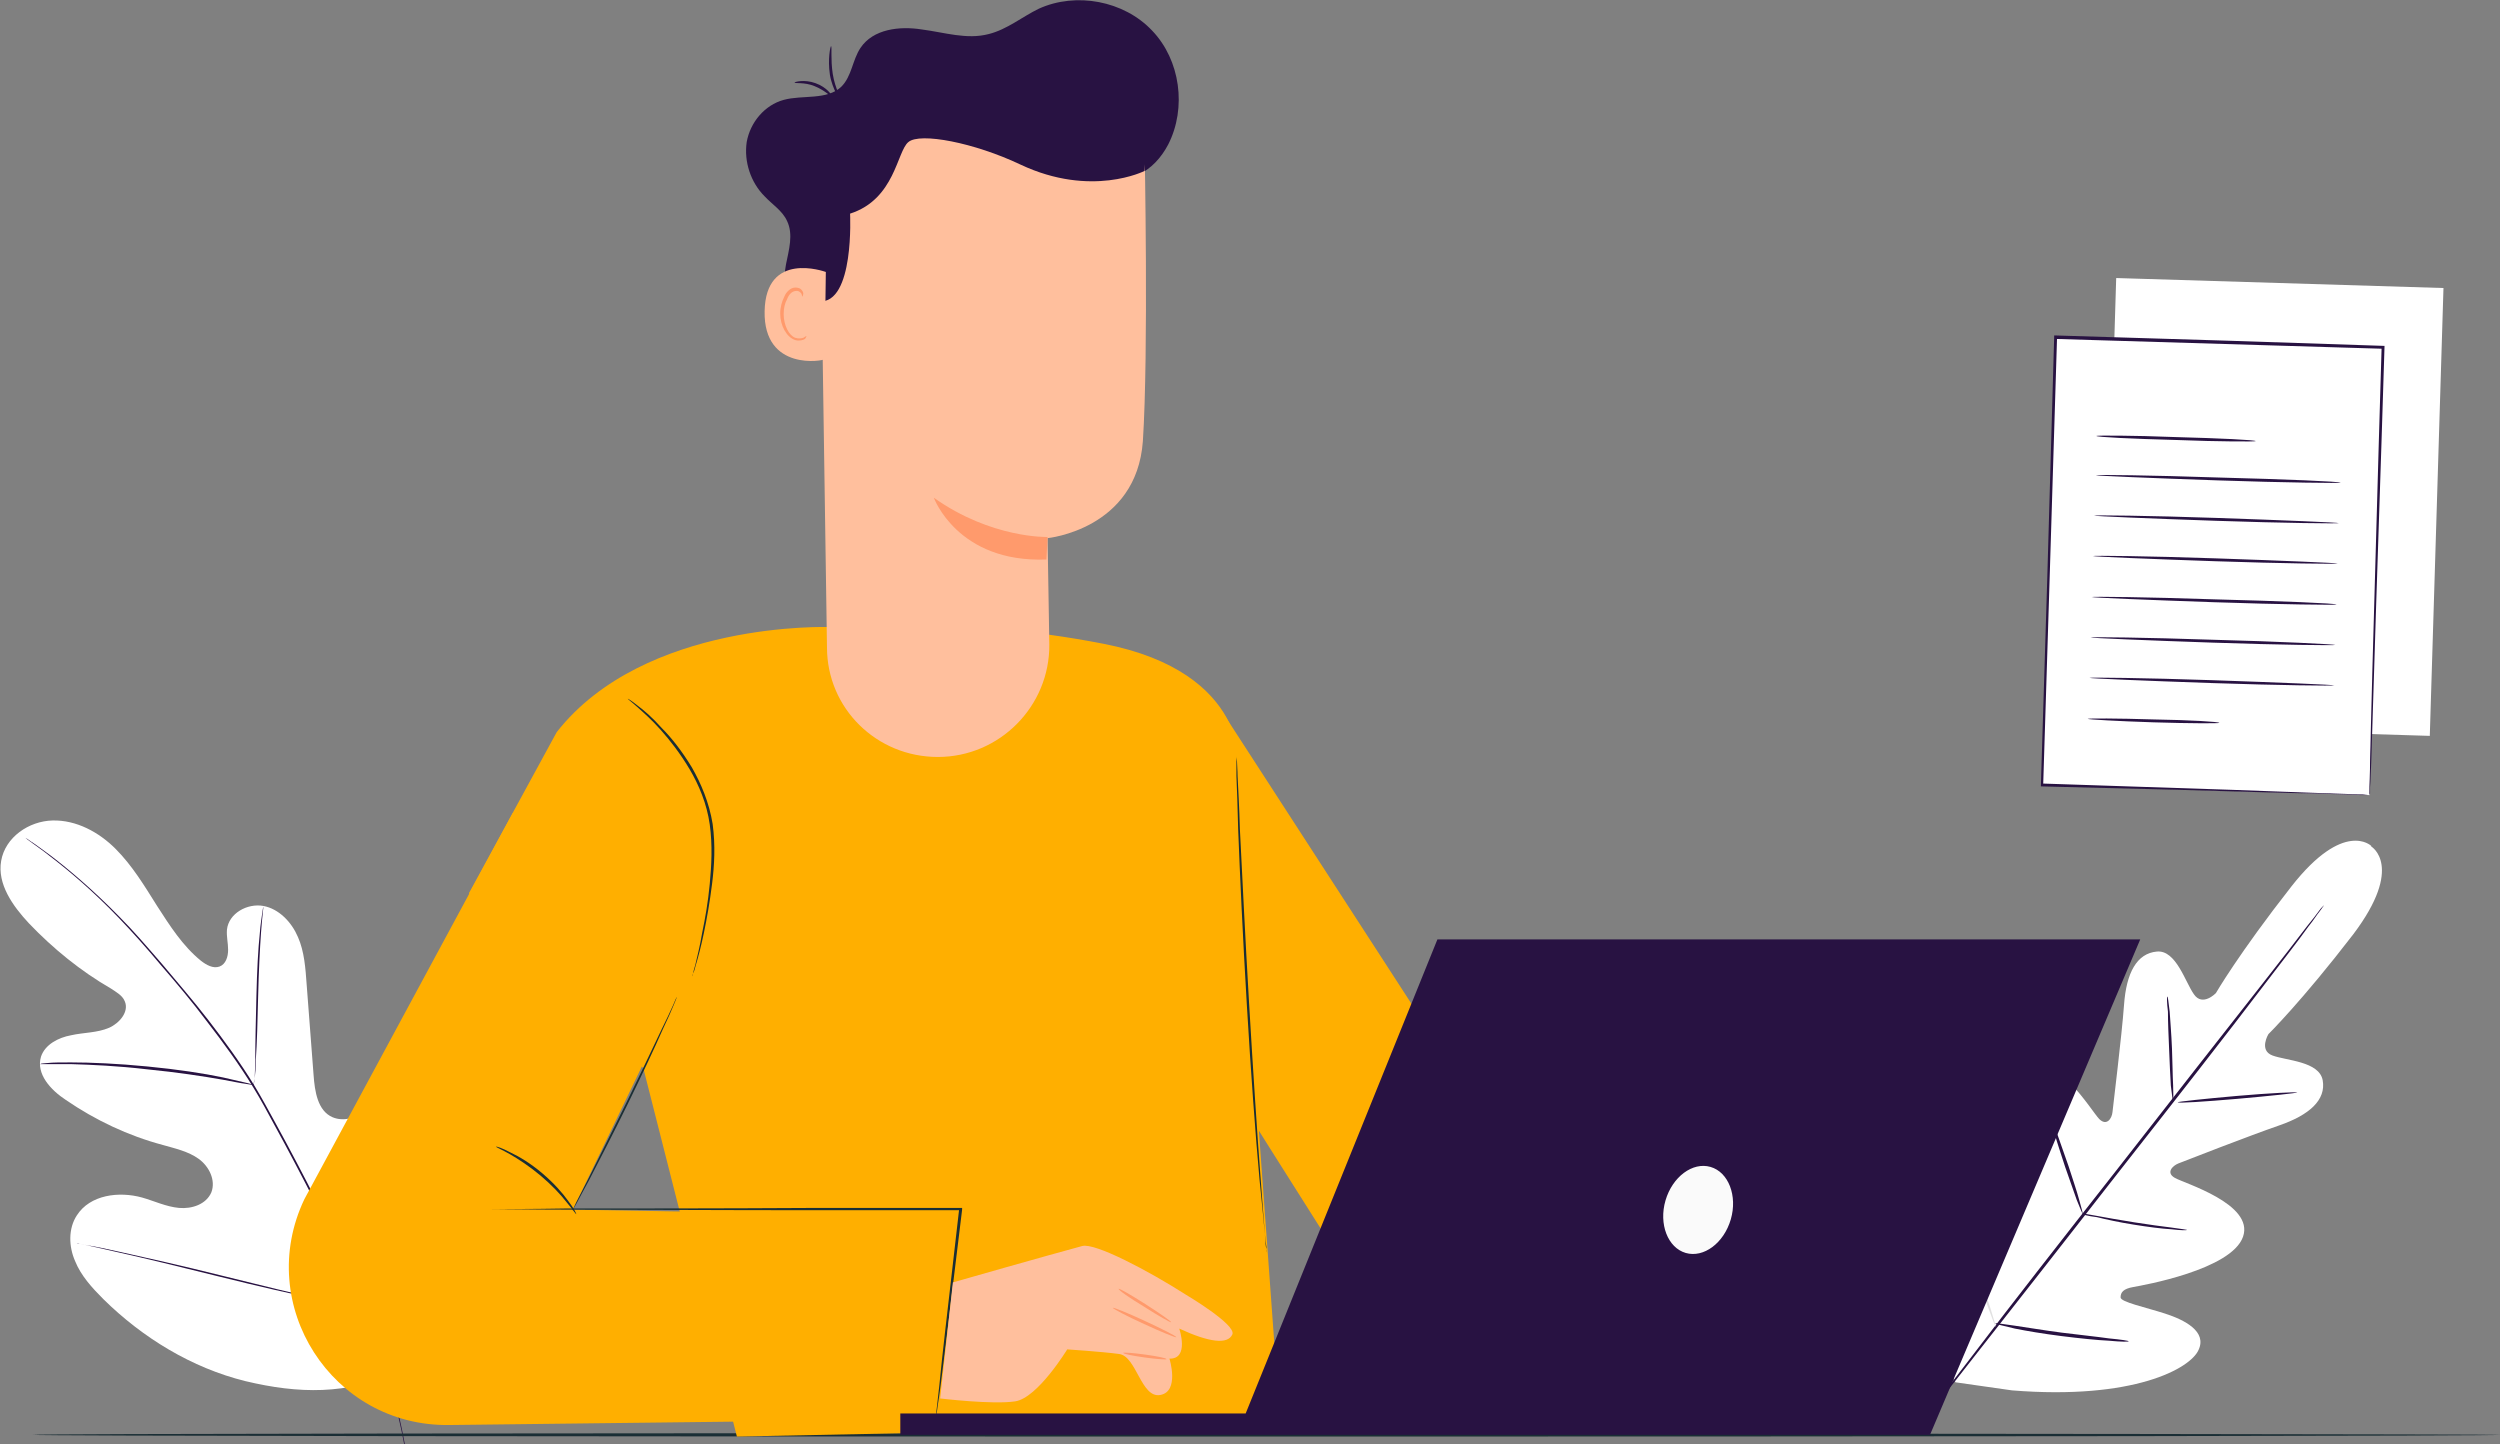
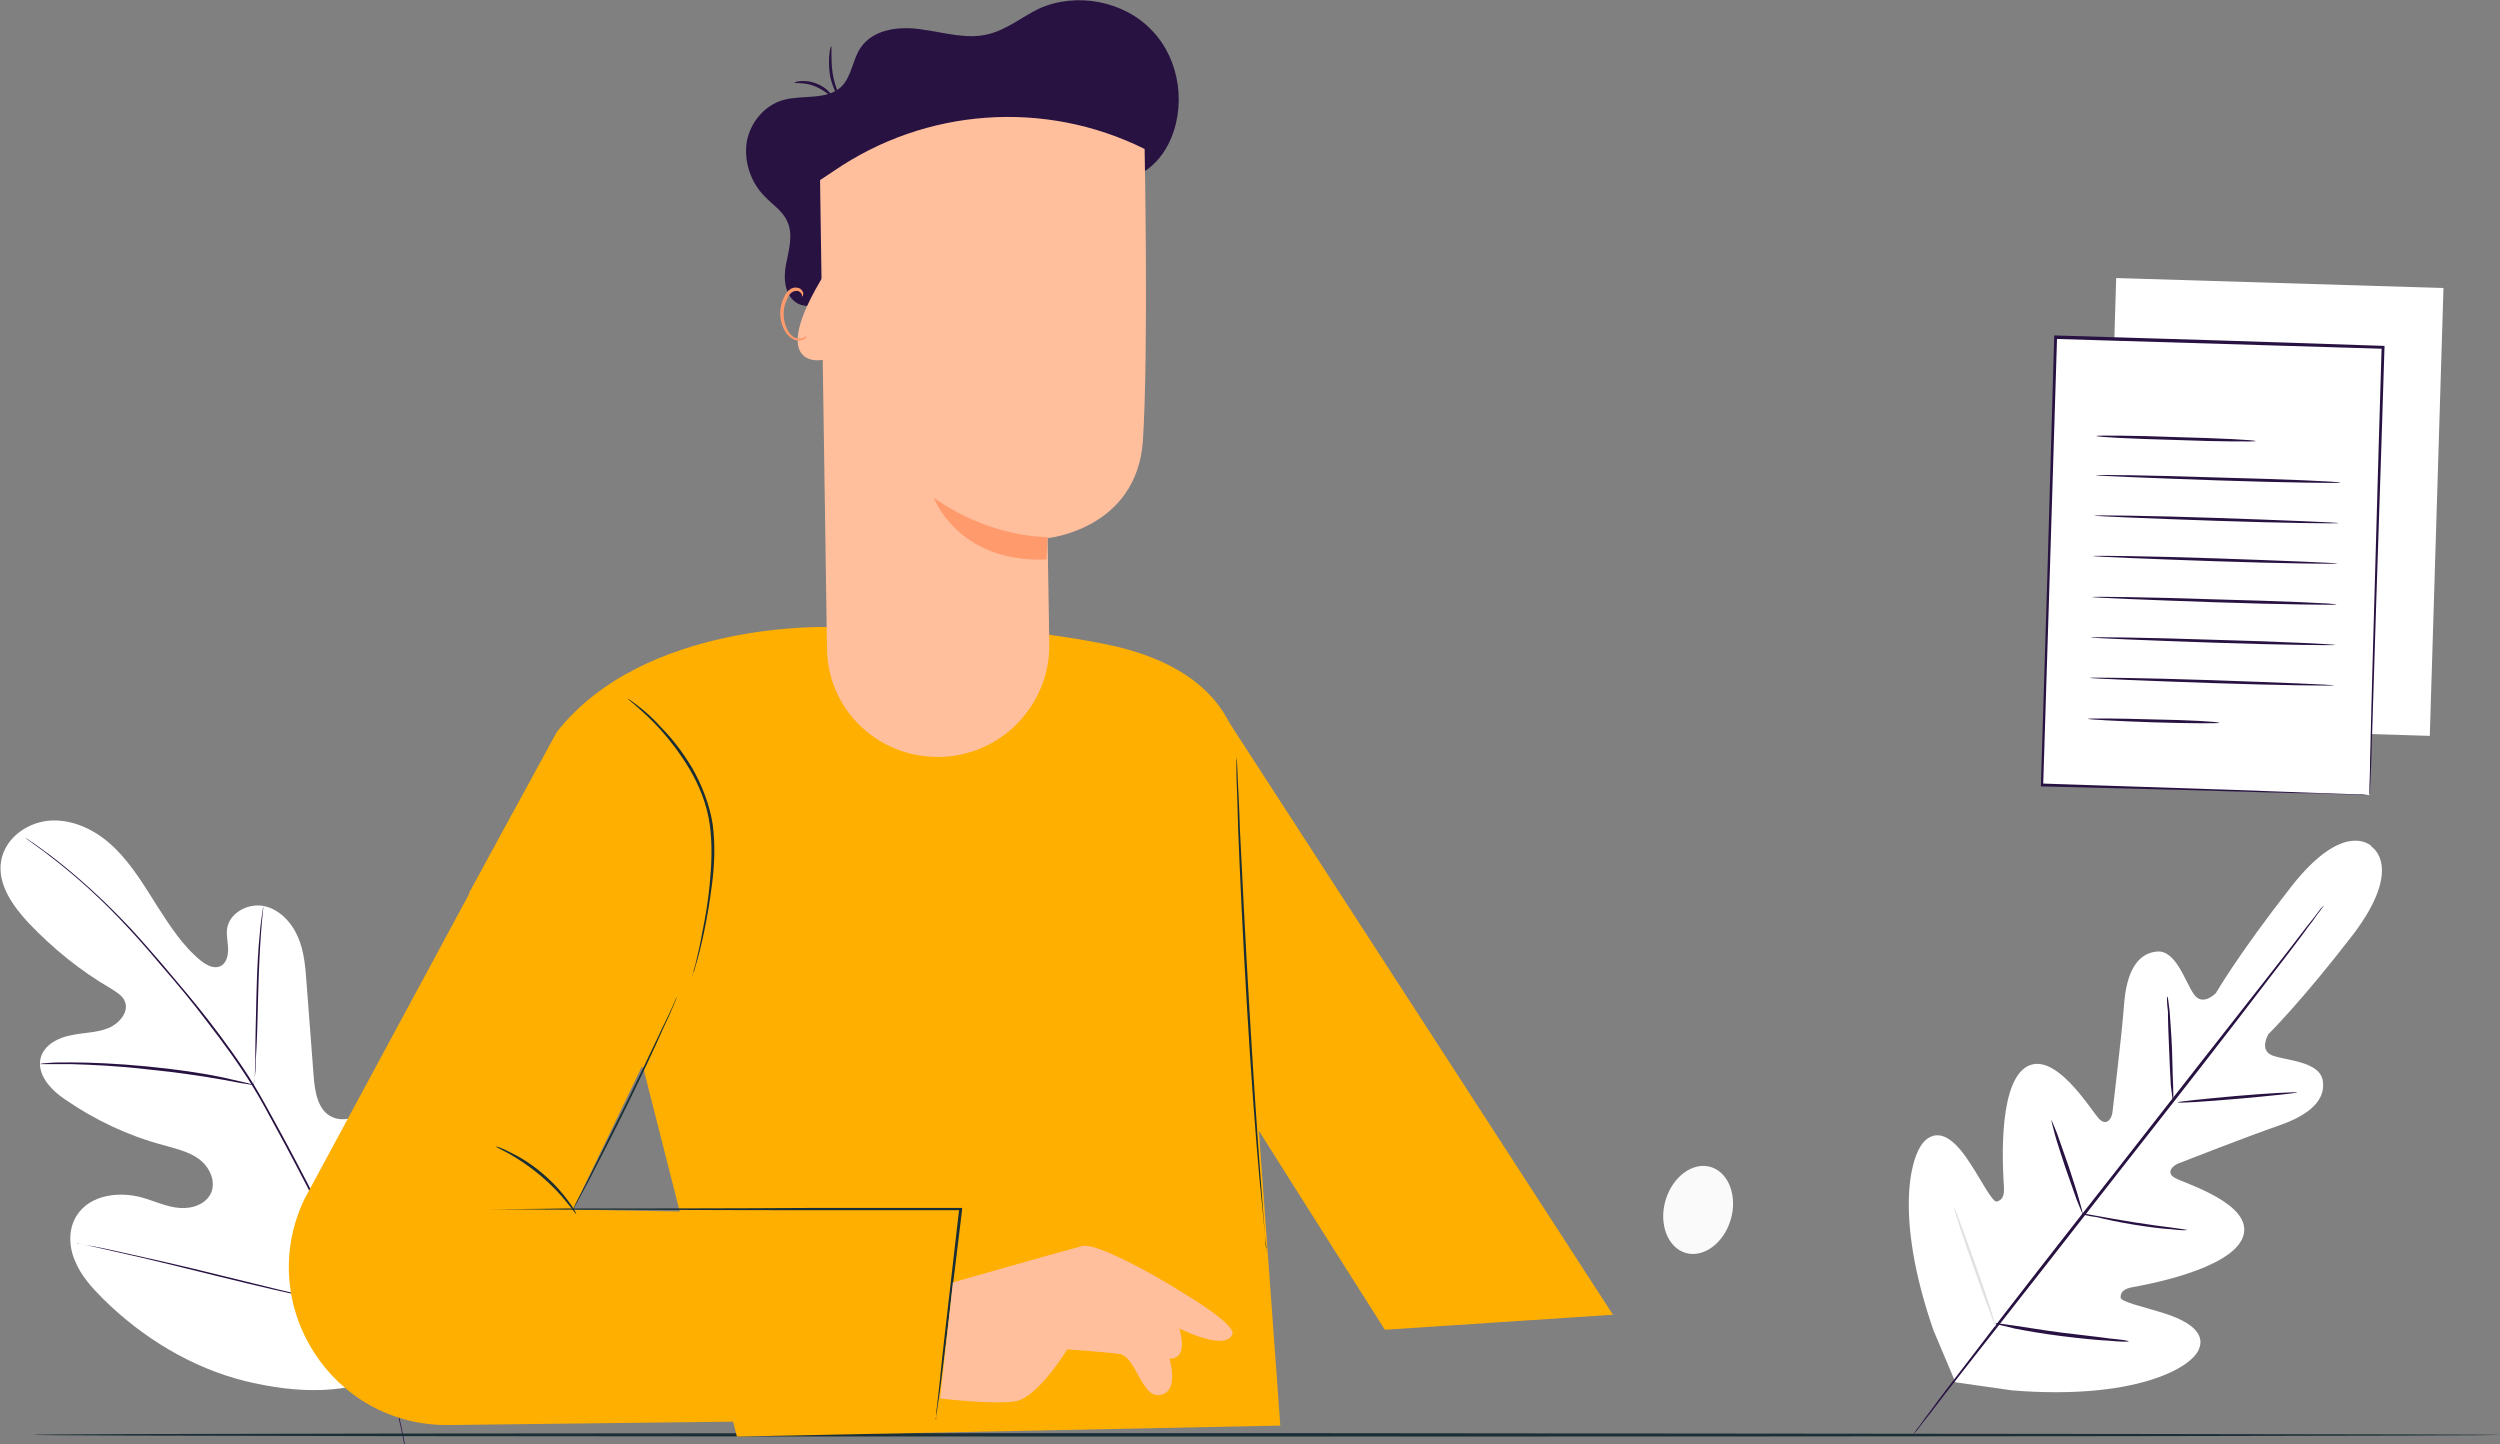
<svg xmlns="http://www.w3.org/2000/svg" width="599" height="346" viewBox="0 0 599 346" fill="none">
  <rect x="0" y="0" width="599" height="346" fill="#808080" stroke="none" />
  <g clip-path="url(#clip0_2168_5674)">
    <path d="M95.198 328.707C114.293 313.074 116.784 286.65 114.155 263.408C113.739 259.535 113.739 255.384 111.664 252.064C109.45 248.744 104.884 246.807 101.563 248.744C98.796 250.404 97.689 253.862 96.305 256.768C94.368 260.641 91.462 263.962 87.726 266.313C85.374 267.835 82.33 268.804 79.701 267.697C76.103 266.175 75.411 261.471 75.134 257.598C74.581 250.404 74.028 243.21 73.474 235.878C73.197 232.004 72.921 227.992 71.398 224.533C69.876 220.936 66.832 217.754 63.096 217.063C59.222 216.371 54.794 218.861 54.379 222.735C54.241 224.395 54.656 225.917 54.656 227.577C54.656 229.237 54.102 231.036 52.58 231.589C51.058 232.142 49.398 231.174 48.152 230.205C43.725 226.609 40.681 221.766 37.636 217.063C34.592 212.221 31.686 207.379 27.674 203.367C23.661 199.355 18.265 196.449 12.592 196.588C6.918 196.726 1.245 200.6 0.277 206.272C-0.692 211.806 3.044 217.063 6.918 221.213C12.73 227.3 19.372 232.696 26.567 236.846C27.812 237.676 29.334 238.506 29.888 239.89C30.995 242.38 28.642 245.147 26.152 246.253C23.246 247.499 20.064 247.36 17.019 248.052C13.975 248.605 10.793 250.265 9.824 253.171C8.579 257.321 12.177 261.195 15.774 263.547C22.831 268.389 30.718 272.124 39.02 274.337C41.926 275.168 45.108 275.859 47.599 277.658C50.09 279.456 51.75 282.776 50.643 285.682C49.398 288.587 45.938 289.694 42.894 289.417C39.85 289.14 36.944 287.757 34.039 286.927C28.504 285.405 21.586 286.235 18.403 291.215C16.328 294.397 16.466 298.686 17.988 302.145C19.372 305.603 22.001 308.509 24.768 311.275C34.177 320.545 45.938 327.738 58.807 330.92C71.537 333.964 83.16 334.241 95.198 328.707Z" fill="white" />
    <path d="M96.997 346C95.336 336.869 92.431 326.078 88.003 314.596C83.575 303.113 77.625 290.939 70.983 278.349C69.323 275.168 67.662 272.124 66.002 269.08C64.342 266.037 62.681 262.993 61.021 260.226C57.562 254.554 53.687 249.297 49.951 244.455C46.215 239.613 42.341 235.186 38.882 231.036C35.284 226.885 31.963 223.012 28.642 219.691C22.139 213.051 16.328 208.209 12.177 205.027C10.101 203.505 8.441 202.26 7.334 201.568C6.78 201.153 6.365 200.876 6.088 200.738C5.812 200.6 5.673 200.461 5.673 200.461C5.673 200.461 5.812 200.6 6.088 200.738C6.365 201.015 6.78 201.292 7.334 201.707C8.441 202.537 10.101 203.643 12.177 205.303C16.328 208.485 22.139 213.327 28.504 219.968C31.687 223.288 35.146 227.162 38.605 231.312C42.203 235.463 45.939 239.89 49.675 244.87C53.41 249.712 57.285 254.969 60.744 260.641C62.543 263.547 64.065 266.452 65.725 269.495C67.386 272.539 69.046 275.583 70.707 278.765C77.348 291.354 83.298 303.528 87.726 314.872C92.154 326.355 95.198 337.008 96.858 346.138" fill="#281242" />
    <path d="M60.744 260.088C60.744 260.088 60.882 259.535 61.021 258.428C61.159 257.321 61.298 255.799 61.298 253.863C61.574 249.989 61.713 244.593 61.851 238.645C61.989 232.696 62.266 227.3 62.543 223.427C62.681 221.49 62.82 219.968 62.958 218.861C63.096 217.755 63.096 217.201 63.096 217.201C63.096 217.201 62.958 217.755 62.82 218.861C62.681 219.968 62.404 221.49 62.266 223.427C61.851 227.3 61.574 232.696 61.436 238.645C61.298 244.593 61.159 249.851 61.159 253.863C61.159 255.799 61.021 257.321 61.021 258.428C60.744 259.535 60.744 260.088 60.744 260.088Z" fill="#281242" />
    <path d="M9.547 254.969H17.158C21.862 255.108 28.227 255.384 35.284 256.214C42.341 256.906 48.706 257.874 53.41 258.705C55.763 259.12 57.562 259.535 58.807 259.673C59.36 259.811 59.914 259.811 60.329 259.95C60.606 259.95 60.882 260.088 60.882 259.95C60.882 259.95 60.744 259.811 60.329 259.811C59.914 259.673 59.499 259.535 58.807 259.396C57.562 259.12 55.763 258.705 53.41 258.151C48.844 257.183 42.479 256.214 35.284 255.523C28.227 254.831 21.724 254.554 17.019 254.554C14.667 254.554 12.73 254.554 11.485 254.693C10.931 254.693 10.378 254.831 9.963 254.831C9.686 254.969 9.547 254.969 9.547 254.969Z" fill="#281242" />
    <path d="M87.311 313.627C87.311 313.627 87.449 313.351 87.588 312.936C87.726 312.382 88.003 311.829 88.279 310.999C88.833 309.339 89.663 306.987 90.632 304.082C92.569 298.133 95.06 289.971 97.689 280.84C100.318 271.709 102.67 263.408 104.469 257.46C105.437 254.554 106.129 252.202 106.683 250.404C106.959 249.574 107.098 249.02 107.236 248.467C107.374 248.052 107.374 247.775 107.374 247.775C107.374 247.775 107.236 248.052 107.098 248.467C106.959 249.02 106.683 249.574 106.406 250.404C105.852 252.064 105.022 254.416 104.054 257.321C102.116 263.27 99.626 271.432 96.997 280.563C94.368 289.694 92.016 297.994 90.217 303.943C89.248 306.849 88.556 309.2 88.003 310.999C87.726 311.829 87.588 312.382 87.449 312.936C87.311 313.489 87.311 313.627 87.311 313.627Z" fill="#E1E1E1" />
    <path d="M18.403 297.856C18.403 297.856 18.68 297.994 19.095 297.994C19.648 298.133 20.34 298.271 21.032 298.409C22.831 298.824 25.322 299.378 28.366 300.069C34.592 301.453 43.171 303.528 52.58 305.88C61.989 308.232 70.707 310.169 76.933 311.552C80.116 312.244 82.606 312.797 84.405 313.074C85.235 313.212 85.927 313.351 86.481 313.489C86.896 313.627 87.172 313.627 87.172 313.627C87.172 313.627 86.896 313.489 86.481 313.489C85.927 313.351 85.235 313.212 84.543 313.074C82.745 312.659 80.254 312.105 77.21 311.414C70.983 310.03 62.404 307.955 52.995 305.603C43.586 303.251 34.869 301.315 28.642 299.931C25.46 299.239 22.969 298.686 21.171 298.409C20.34 298.271 19.648 298.133 19.095 297.994C18.68 297.856 18.403 297.856 18.403 297.856Z" fill="#281242" />
    <path d="M568.144 202.675C568.144 202.675 561.64 196.311 549.049 212.359C536.457 228.407 530.922 237.953 530.922 237.953C530.922 237.953 527.74 241.273 525.664 238.23C523.589 235.324 521.375 227.577 516.809 227.992C511.966 228.407 509.475 233.111 508.922 240.72C508.368 248.329 506.293 264.93 506.154 266.452C506.016 267.974 504.771 269.91 502.972 268.112C501.173 266.313 492.179 251.096 485.261 255.799C478.342 260.503 480.002 281.946 480.141 284.298C480.279 286.65 479.726 287.48 478.48 287.895C477.373 288.172 474.744 282.776 471.977 278.626C469.21 274.337 465.335 269.91 461.461 273.092C457.725 276.136 453.712 291.215 463.26 318.746L468.518 331.197L482.078 333.134C511.274 335.486 524.834 327.877 526.771 323.45C528.847 319.023 523.45 316.256 518.746 314.734C514.041 313.212 508.091 311.967 508.091 310.86C508.091 309.615 508.783 308.785 511.136 308.37C513.488 307.955 534.658 304.22 537.426 296.334C540.193 288.449 523.174 283.468 521.098 282.223C518.884 280.978 520.545 279.318 521.928 278.764C523.312 278.211 538.948 272.124 546.143 269.634C553.338 267.144 557.351 263.547 556.521 258.843C555.69 254.277 547.803 254.139 544.482 252.894C541.162 251.649 543.514 247.775 543.514 247.775C543.514 247.775 551.401 240.028 563.854 223.842C576.169 207.517 568.144 202.813 568.144 202.813" fill="white" />
    <path d="M556.797 216.925C556.797 216.925 556.797 217.063 556.521 217.34C556.382 217.616 556.106 217.893 555.829 218.308C555.137 219.138 554.307 220.522 553.061 222.043C550.709 225.364 547.112 229.929 542.684 235.739C533.967 247.222 521.652 262.993 507.953 280.425C494.393 297.856 482.078 313.489 473.084 324.972C468.656 330.644 465.059 335.209 462.568 338.53C461.323 340.051 460.354 341.296 459.662 342.265C459.386 342.68 459.109 342.957 458.832 343.233C458.694 343.51 458.555 343.51 458.555 343.51C458.555 343.51 458.555 343.372 458.832 343.095C458.97 342.818 459.247 342.542 459.524 342.126C460.216 341.296 461.046 339.913 462.291 338.391C464.644 335.071 468.241 330.506 472.669 324.695C481.386 313.212 493.701 297.441 507.4 280.01C520.96 262.578 533.275 246.945 542.269 235.463C546.696 229.791 550.294 225.225 552.785 221.905C554.03 220.383 554.999 219.138 555.69 218.17C555.967 217.755 556.244 217.478 556.521 217.201L556.797 216.925Z" fill="#281242" />
    <path d="M519.299 238.783C519.438 238.783 519.576 240.166 519.853 242.38C519.991 244.593 520.268 247.775 520.406 251.234C520.545 254.554 520.545 257.598 520.683 260.088C520.683 262.302 520.821 263.685 520.683 263.685C520.545 263.685 520.406 262.302 520.13 260.088C519.991 257.875 519.853 254.693 519.714 251.234C519.576 247.914 519.438 245.008 519.438 242.38C519.161 240.166 519.161 238.783 519.299 238.783ZM521.79 264.1C521.79 263.962 528.155 263.27 536.042 262.578C543.929 261.887 550.432 261.61 550.432 261.748C550.432 261.887 544.067 262.578 536.18 263.27C528.155 263.962 521.79 264.377 521.79 264.1ZM498.821 290.801C498.821 290.662 500.204 290.939 502.557 291.354C504.771 291.769 507.953 292.322 511.412 292.876C514.872 293.429 518.054 293.844 520.268 294.121C522.482 294.398 524.004 294.674 524.004 294.674C524.004 294.813 522.62 294.813 520.268 294.536C517.916 294.397 514.733 293.982 511.274 293.429C507.815 292.876 504.632 292.184 502.418 291.631C500.066 291.354 498.821 290.939 498.821 290.801ZM491.487 268.389C491.626 268.389 492.041 269.634 492.871 271.571C493.563 273.507 494.531 276.274 495.638 279.456C496.607 282.5 497.575 285.267 498.129 287.342C498.682 289.417 499.097 290.662 498.959 290.662C498.821 290.662 498.406 289.417 497.575 287.48C496.884 285.543 495.915 282.777 494.808 279.595C493.839 276.551 492.871 273.784 492.317 271.709C491.764 269.634 491.487 268.389 491.487 268.389Z" fill="#281242" />
    <path d="M468.241 289.417C468.379 289.417 468.933 290.939 469.901 293.567C470.87 296.058 472.115 299.654 473.499 303.528C474.883 307.402 476.128 310.999 476.958 313.627C477.789 316.256 478.204 317.778 478.204 317.916C478.065 317.916 477.512 316.394 476.543 313.766C475.575 311.275 474.329 307.678 472.946 303.805C471.562 299.931 470.317 296.334 469.486 293.706C468.656 291.077 468.103 289.417 468.241 289.417Z" fill="#E1E1E1" />
    <path d="M478.065 317.086C478.065 316.948 479.864 317.224 482.77 317.639C485.676 318.054 489.688 318.746 493.978 319.3C498.406 319.853 502.418 320.268 505.324 320.683C508.23 320.96 510.029 321.236 510.029 321.375C510.029 321.513 508.23 321.513 505.324 321.236C502.418 321.098 498.406 320.683 493.978 320.13C489.55 319.576 485.537 318.885 482.77 318.331C479.864 317.639 478.065 317.224 478.065 317.086Z" fill="#281242" />
    <path d="M503.763 173.92L507.04 66.618L585.456 69.012L582.179 176.314L503.763 173.92Z" fill="white" />
    <path d="M489.317 188.117L492.594 80.815L571.01 83.209L567.733 190.511L489.317 188.117Z" fill="white" />
    <path d="M567.729 190.501V188.425C567.729 187.042 567.867 185.105 567.867 182.615C568.005 177.496 568.144 170.026 568.42 160.618C568.974 141.803 569.666 114.964 570.634 83.283L570.911 83.56C547.25 82.868 520.683 82.038 492.456 81.208L492.871 80.793C491.626 120.913 490.519 157.99 489.55 188.01L489.273 187.734C512.934 188.564 532.583 189.117 546.281 189.67C553.061 189.947 558.458 190.085 562.056 190.224C563.854 190.362 565.238 190.362 566.207 190.362C567.314 190.501 567.729 190.501 567.729 190.501H566.345C565.376 190.501 563.993 190.501 562.194 190.362C558.596 190.224 553.2 190.085 546.42 189.947C532.721 189.532 513.073 188.979 489.273 188.425H488.997V188.149C489.965 157.99 491.072 120.913 492.179 80.793V80.378H492.594C520.683 81.208 547.388 82.038 571.049 82.868H571.326V83.145C570.358 114.964 569.389 141.803 568.836 160.756C568.559 170.164 568.282 177.634 568.144 182.753C568.005 185.243 568.005 187.18 567.867 188.564V190.085C567.729 190.362 567.729 190.501 567.729 190.501Z" fill="#281242" />
    <path d="M540.47 105.695C540.47 105.834 531.891 105.834 521.375 105.419C510.859 105.142 502.28 104.727 502.28 104.45C502.28 104.312 510.859 104.312 521.375 104.727C531.891 105.004 540.47 105.419 540.47 105.695ZM560.81 115.656C560.81 115.794 547.665 115.656 531.476 115.103C515.287 114.549 502.142 113.996 502.142 113.858C502.142 113.719 515.287 113.858 531.476 114.411C547.665 114.826 560.81 115.379 560.81 115.656ZM560.395 125.34C560.395 125.479 547.25 125.34 531.061 124.787C514.872 124.233 501.727 123.68 501.727 123.542C501.727 123.403 514.872 123.542 531.061 124.095C547.25 124.648 560.395 125.202 560.395 125.34ZM560.118 135.024C560.118 135.163 546.973 135.024 530.784 134.471C514.595 133.918 501.45 133.364 501.45 133.226C501.45 133.088 514.595 133.226 530.784 133.779C546.973 134.333 560.118 134.886 560.118 135.024ZM559.842 144.847C559.842 144.985 546.697 144.847 530.507 144.293C514.318 143.74 501.173 143.187 501.173 143.048C501.173 142.91 514.318 143.048 530.507 143.602C546.697 144.017 559.842 144.57 559.842 144.847ZM559.565 154.531C559.565 154.669 546.42 154.531 530.231 153.978C514.041 153.424 500.896 152.871 500.896 152.732C500.896 152.594 514.041 152.732 530.231 153.286C546.42 153.701 559.565 154.393 559.565 154.531ZM559.288 164.215C559.288 164.353 546.143 164.215 529.954 163.662C513.765 163.108 500.62 162.555 500.62 162.417C500.62 162.278 513.765 162.417 529.954 162.97C546.143 163.523 559.288 164.077 559.288 164.215Z" fill="#281242" />
    <path d="M531.753 173.207C531.753 173.346 524.696 173.346 515.979 173.069C507.261 172.792 500.204 172.377 500.204 172.239C500.204 172.101 507.261 172.101 515.979 172.377C524.696 172.516 531.753 172.931 531.753 173.207Z" fill="#281242" />
    <path d="M599 343.786C599 344.063 466.719 344.201 303.443 344.201C140.168 344.201 7.887 344.063 7.887 343.786C7.887 343.51 140.168 343.371 303.443 343.371C466.719 343.51 599 343.648 599 343.786Z" fill="#1A2E35" />
    <path d="M154.143 255.938L112.356 214.019L133.388 175.421C154.42 148.582 198.836 150.242 198.836 150.242C198.836 150.242 229.139 147.337 264.423 154.254C299.708 161.171 296.94 184.552 296.94 184.552L301.645 271.155L306.764 341.573L176.559 344.201L154.143 255.938Z" fill="#FFAF00" />
    <path d="M224.296 340.051L107.651 341.434C79.562 341.849 60.882 312.659 72.921 287.342L122.872 194.789L168.257 225.502L137.262 289.832L231.768 291.492L224.296 340.051ZM292.789 170.44L386.465 315.011L331.809 318.608C331.809 318.608 299.154 267.143 299.984 268.25C301.23 270.049 292.789 170.44 292.789 170.44Z" fill="#FFAF00" />
    <path d="M165.905 233.941C165.905 233.941 165.905 233.664 166.043 233.249C166.181 232.695 166.32 232.004 166.596 231.174C167.012 229.375 167.703 226.747 168.257 223.426C168.949 220.106 169.641 216.232 170.056 211.805C170.471 207.378 170.748 202.536 170.056 197.556C169.364 192.575 167.427 188.01 165.213 184.275C162.999 180.539 160.508 177.358 158.294 174.867C156.08 172.377 154.005 170.579 152.621 169.334C151.237 168.088 150.407 167.535 150.407 167.397C150.407 167.397 150.684 167.535 151.099 167.812C151.514 168.088 152.068 168.503 152.76 169.057C154.282 170.164 156.357 171.962 158.571 174.452C160.923 176.804 163.414 179.986 165.766 183.86C167.98 187.733 169.917 192.299 170.748 197.418C171.439 202.536 171.163 207.378 170.609 211.805C170.056 216.232 169.364 220.106 168.672 223.426C167.98 226.747 167.288 229.375 166.735 231.174C166.458 232.142 166.32 232.834 166.043 233.249C166.043 233.664 165.905 233.941 165.905 233.941ZM162.169 238.921C162.169 238.921 161.892 239.751 161.338 240.996C160.785 242.38 159.955 244.178 158.848 246.53C156.772 251.234 153.728 257.736 150.269 264.791C146.81 271.847 143.489 278.211 141.137 282.776C139.891 284.99 138.923 286.927 138.231 288.172C137.539 289.417 137.124 290.108 137.124 290.108C137.124 290.108 137.401 289.417 138.092 288.033C138.784 286.65 139.753 284.851 140.86 282.638L149.854 264.653C153.313 257.597 156.357 251.234 158.571 246.53C159.678 244.316 160.508 242.518 161.2 240.996C161.754 239.613 162.169 238.783 162.169 238.921Z" fill="#1A2E35" />
    <path d="M224.296 340.051V339.082C224.296 338.391 224.435 337.561 224.573 336.316C224.85 333.825 225.265 330.367 225.68 325.94C226.649 316.947 228.171 304.358 229.831 289.555L230.108 289.97H195.654C172.131 289.97 150.822 289.832 135.325 289.832C127.715 289.832 121.35 289.693 117.06 289.693H110.419H117.06C121.488 289.693 127.715 289.693 135.325 289.555C150.822 289.555 172.131 289.555 195.654 289.417H230.523V289.832C228.724 304.635 227.202 317.224 226.095 326.216C225.542 330.643 225.127 334.102 224.711 336.592C224.573 337.699 224.435 338.667 224.296 339.359C224.296 339.636 224.158 339.913 224.158 340.051H224.296Z" fill="#1A2E35" />
    <path d="M138.092 290.939C137.954 290.939 137.262 289.832 135.74 288.033C134.356 286.235 132.143 283.883 129.513 281.669C126.884 279.456 124.117 277.657 122.18 276.551C120.243 275.444 118.859 274.891 118.859 274.752C118.859 274.614 120.243 275.029 122.318 276.136C124.394 277.104 127.161 278.764 129.929 281.116C132.696 283.468 134.772 285.82 136.155 287.757C137.539 289.555 138.092 290.8 138.092 290.939ZM303.582 300.069C303.582 300.069 303.443 299.654 303.443 298.824C303.305 297.994 303.167 296.887 303.028 295.366C302.752 292.322 302.337 288.033 301.783 282.638C300.815 271.985 299.708 257.044 298.739 240.719C297.77 224.395 297.079 209.454 296.663 198.663C296.525 193.267 296.387 188.978 296.248 185.935V181.231C296.248 181.231 296.248 181.646 296.387 182.476C296.387 183.306 296.525 184.551 296.525 185.935C296.663 188.978 296.94 193.406 297.079 198.663C297.632 209.454 298.324 224.256 299.292 240.581C300.261 256.906 301.23 271.847 302.06 282.499C302.475 287.757 302.752 292.184 303.028 295.227C303.167 296.611 303.167 297.856 303.305 298.686C303.582 299.654 303.582 300.069 303.582 300.069Z" fill="#1A2E35" />
    <path d="M228.309 307.263C228.309 307.263 251.555 300.623 259.304 298.547C262.348 297.717 275.216 304.496 284.072 310.168C284.072 310.168 296.248 317.362 295.28 319.714C294.173 322.204 289.745 321.651 282.55 318.331C282.55 318.331 285.04 325.663 280.197 325.525C280.197 325.525 282.688 333.41 277.984 334.24C273.417 335.07 272.31 324.971 268.159 324.418C264.147 323.864 255.706 323.311 255.706 323.311C255.706 323.311 248.649 334.932 243.253 335.762C237.857 336.592 225.265 335.07 225.265 335.07L228.309 307.263Z" fill="#FFBF9D" />
-     <path d="M268.021 308.785C268.159 308.647 271.065 310.307 274.524 312.52C277.984 314.734 280.751 316.671 280.613 316.809C280.474 316.947 277.568 315.287 274.109 313.074C270.65 310.998 267.883 309.062 268.021 308.785ZM266.637 313.35C266.776 313.212 270.235 314.595 274.386 316.532C278.537 318.469 281.858 320.129 281.858 320.406C281.72 320.544 278.26 319.161 274.109 317.224C269.82 315.287 266.499 313.489 266.637 313.35ZM269.128 324.141C269.128 324.003 271.48 324.141 274.386 324.556C277.292 324.971 279.506 325.386 279.506 325.663C279.506 325.801 277.153 325.663 274.248 325.248C271.342 324.833 269.128 324.418 269.128 324.141Z" fill="#FF9A6C" />
    <path d="M198.006 67.097C198.56 68.895 197.868 70.971 196.484 72.216C195.1 73.461 192.887 73.599 191.226 72.769C188.044 71.109 187.629 66.82 188.32 63.362C189.012 59.903 190.119 56.168 188.597 52.986C187.49 50.496 185 48.974 183.201 47.037C179.88 43.717 178.219 38.736 178.911 34.033C179.742 29.329 183.201 25.178 187.767 23.933C192.333 22.688 198.145 24.072 201.604 20.752C204.094 18.261 204.233 14.388 206.17 11.482C209.214 6.917 215.579 6.225 220.837 7.055C226.234 7.747 231.63 9.546 236.888 8.162C241.316 7.055 244.913 4.012 248.926 2.075C257.782 -1.937 269.266 0.138 276.046 7.332C282.827 14.388 284.349 25.87 279.921 34.586C278.26 37.768 275.77 40.535 272.587 41.918" fill="#281242" />
    <path d="M224.711 181.369C239.517 181.369 251.555 169.195 251.417 154.392L251.002 128.937C251.002 128.937 272.31 126.862 273.833 105.695C275.216 84.528 274.248 35.693 274.248 35.693C250.31 23.795 221.806 25.87 199.805 40.95L196.484 43.163L198.145 155.084C198.145 169.748 210.044 181.369 224.711 181.369Z" fill="#FFBF9D" />
    <path d="M251.002 128.66C251.002 128.66 237.58 129.075 223.743 119.253C223.743 119.253 229.416 134.886 250.725 134.056L251.002 128.66Z" fill="#FF9A6C" />
-     <path d="M274.248 40.95C274.248 40.95 261.518 47.452 244.498 39.428C233.429 34.171 220.422 31.681 217.655 34.033C214.887 36.246 214.472 47.729 203.679 51.188C203.679 51.188 204.786 72.908 196.207 72.216C187.49 71.662 192.333 37.906 192.333 37.906L213.227 27.116L236.196 22.273L258.058 24.902L274.939 29.191L274.248 40.95Z" fill="#281242" />
-     <path d="M197.868 65.16C197.453 65.022 183.477 60.041 183.201 74.567C182.924 89.094 197.453 86.465 197.591 86.05C197.591 85.635 197.868 65.16 197.868 65.16Z" fill="#FFBF9D" />
+     <path d="M197.868 65.16C182.924 89.094 197.453 86.465 197.591 86.05C197.591 85.635 197.868 65.16 197.868 65.16Z" fill="#FFBF9D" />
    <path d="M193.163 80.516C193.163 80.516 192.887 80.655 192.471 80.931C192.056 81.07 191.365 81.208 190.534 80.931C189.012 80.378 187.767 77.888 187.767 75.259C187.767 73.876 188.044 72.631 188.597 71.662C189.012 70.556 189.704 69.864 190.534 69.726C191.365 69.587 191.78 70.002 192.056 70.417C192.195 70.832 192.195 71.109 192.195 71.109C192.195 71.109 192.471 70.832 192.471 70.279C192.471 70.002 192.195 69.587 191.918 69.311C191.641 69.034 191.088 68.895 190.534 68.895C189.427 68.895 188.32 70.002 187.905 71.109C187.352 72.216 186.937 73.599 186.937 75.121C186.937 78.026 188.459 80.793 190.534 81.485C191.503 81.762 192.471 81.485 192.887 81.208C193.163 80.793 193.302 80.516 193.163 80.516Z" fill="#FF9A6C" />
    <path d="M190.396 19.783C190.258 19.645 192.748 18.953 195.377 19.922C198.145 20.89 199.528 22.965 199.252 23.103C199.113 23.242 197.591 21.582 195.1 20.613C192.748 19.645 190.396 20.06 190.396 19.783Z" fill="#281242" />
    <path d="M199.113 11.067C199.39 11.067 198.975 14.111 199.528 17.708C200.082 21.305 201.742 23.933 201.604 24.072C201.604 24.072 201.05 23.518 200.359 22.412C199.805 21.305 199.113 19.645 198.836 17.846C198.283 14.111 198.975 11.067 199.113 11.067Z" fill="#281242" />
-     <path d="M344.401 225.087L298.462 338.668H215.717V343.786H462.43L512.796 225.087H344.401Z" fill="#281242" />
    <path d="M414.692 292.184C413.032 297.856 408.189 301.453 403.899 300.208C399.61 298.963 397.396 293.291 399.057 287.618C400.717 281.946 405.56 278.349 409.849 279.595C414.139 280.84 416.353 286.512 414.692 292.184Z" fill="#FAFAFA" />
  </g>
  <defs>
    <clipPath id="clip0_2168_5674">
      <rect width="599" height="346" fill="white" />
    </clipPath>
  </defs>
</svg>